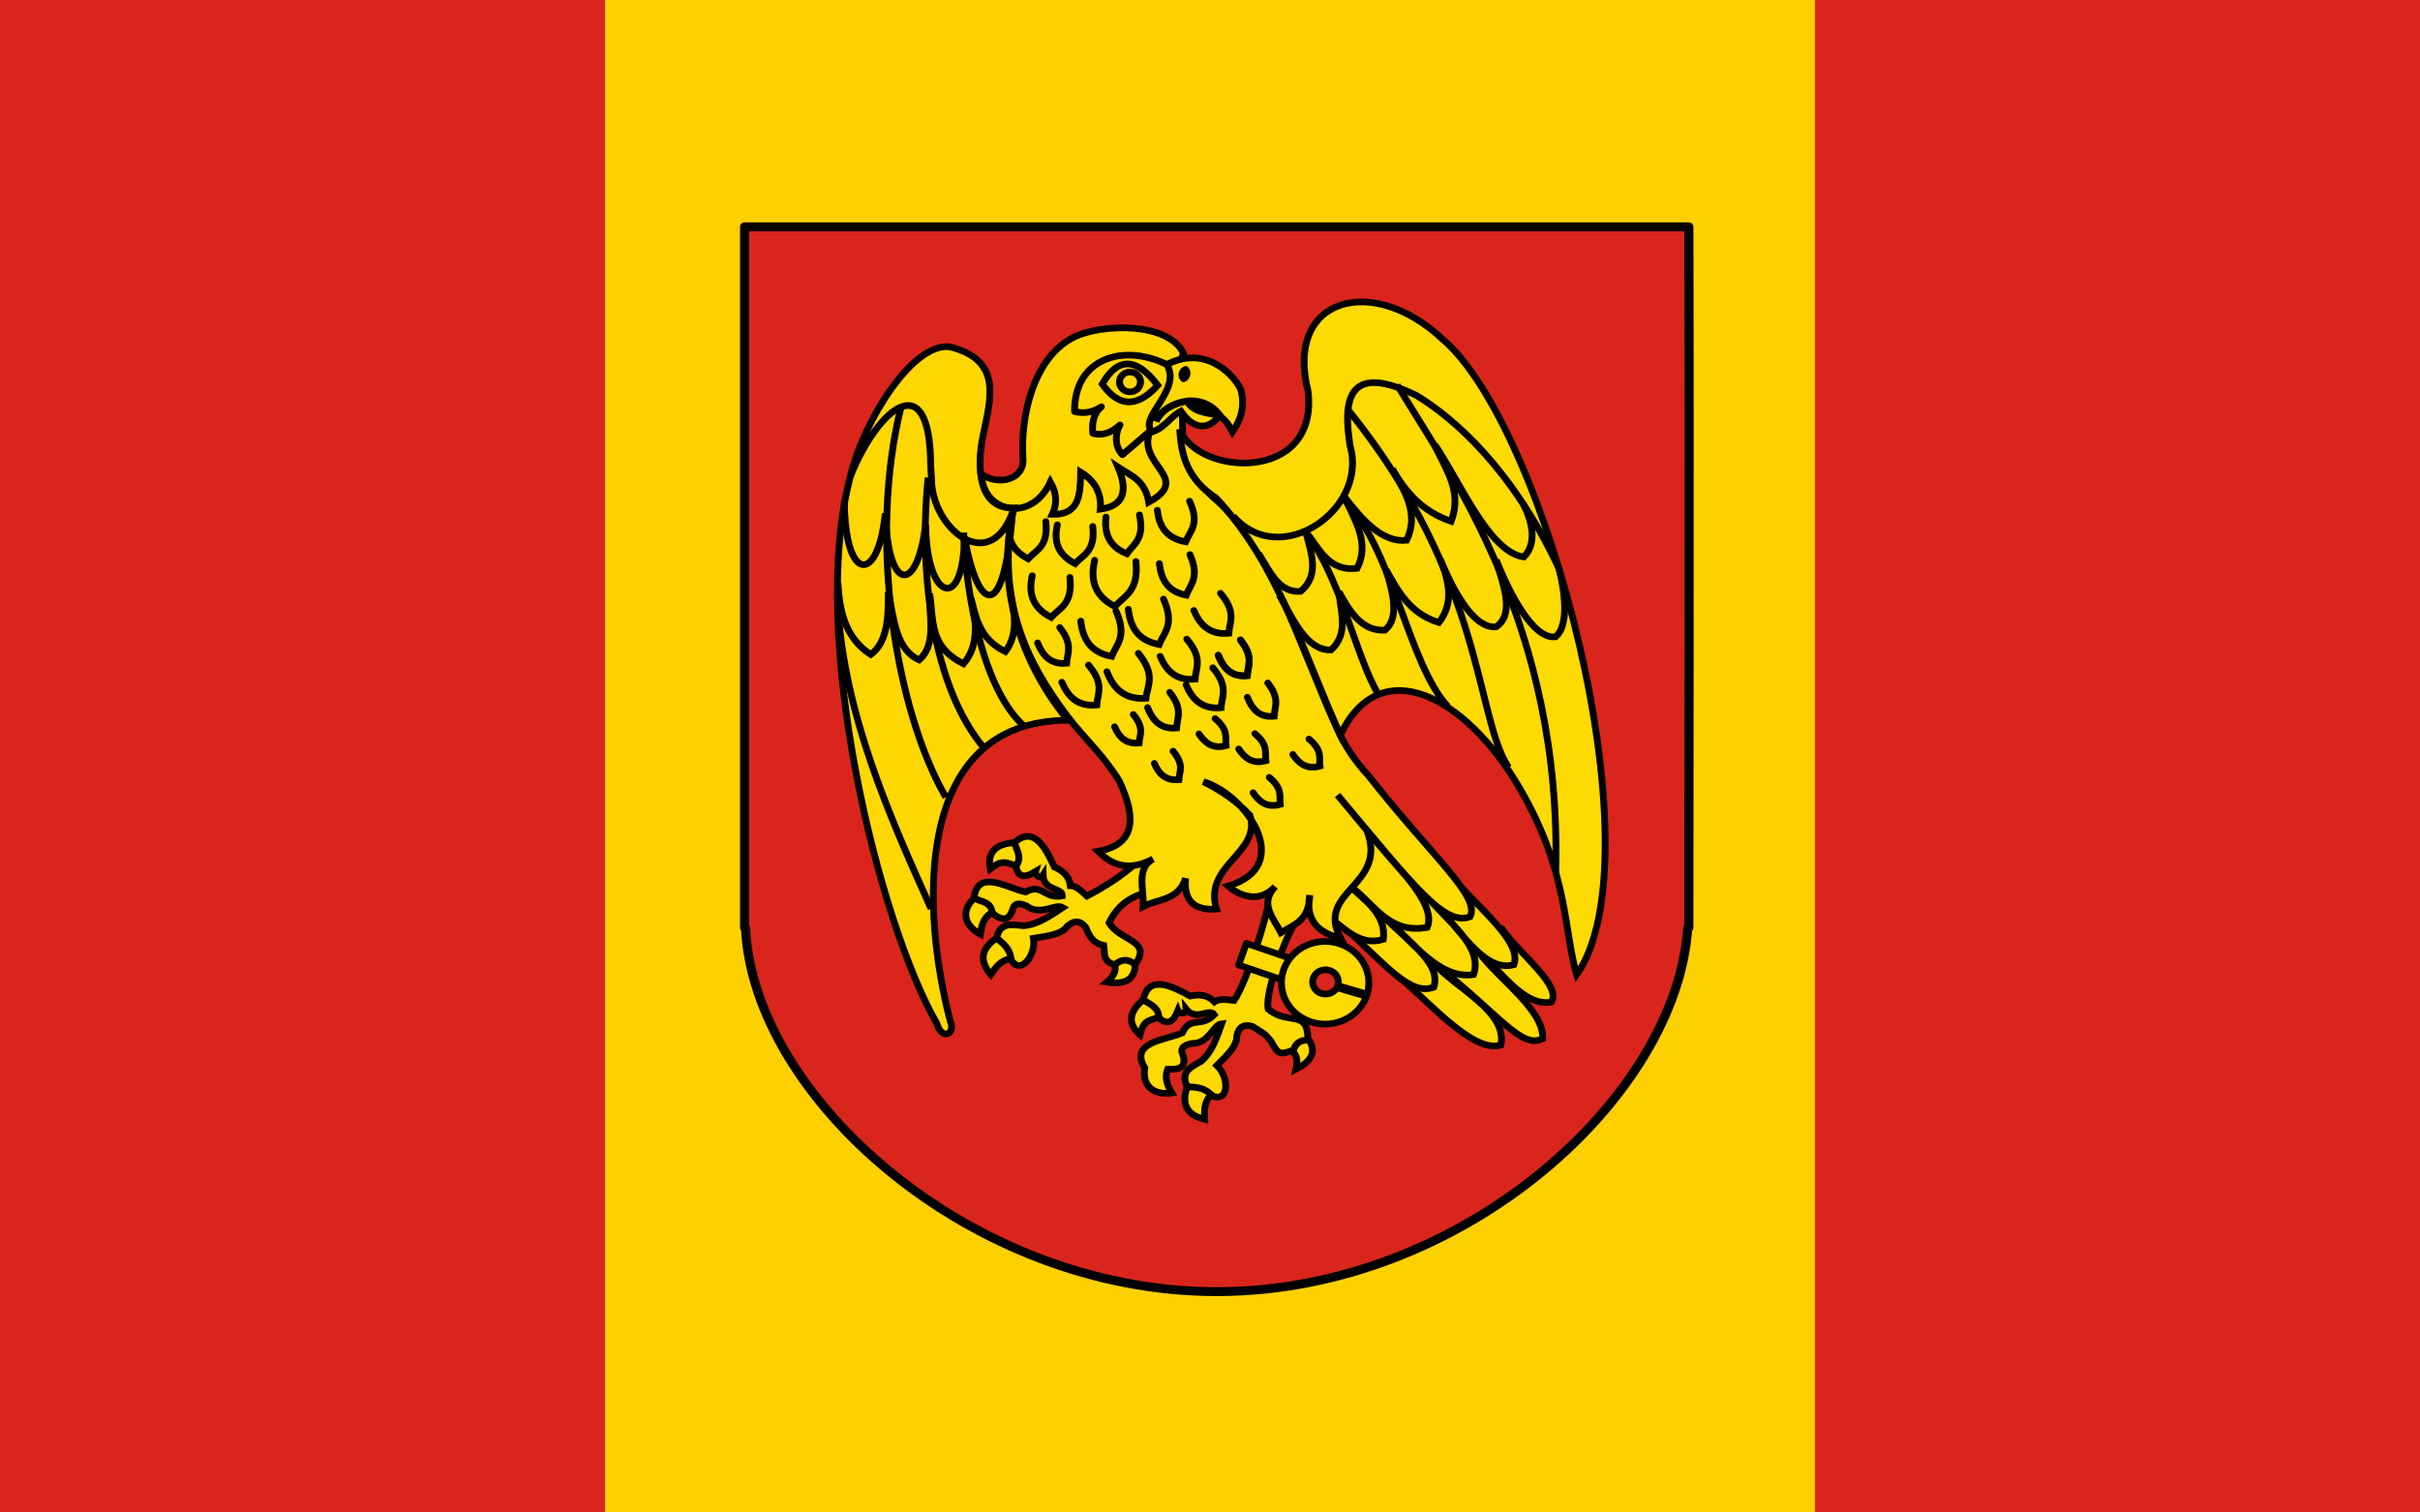
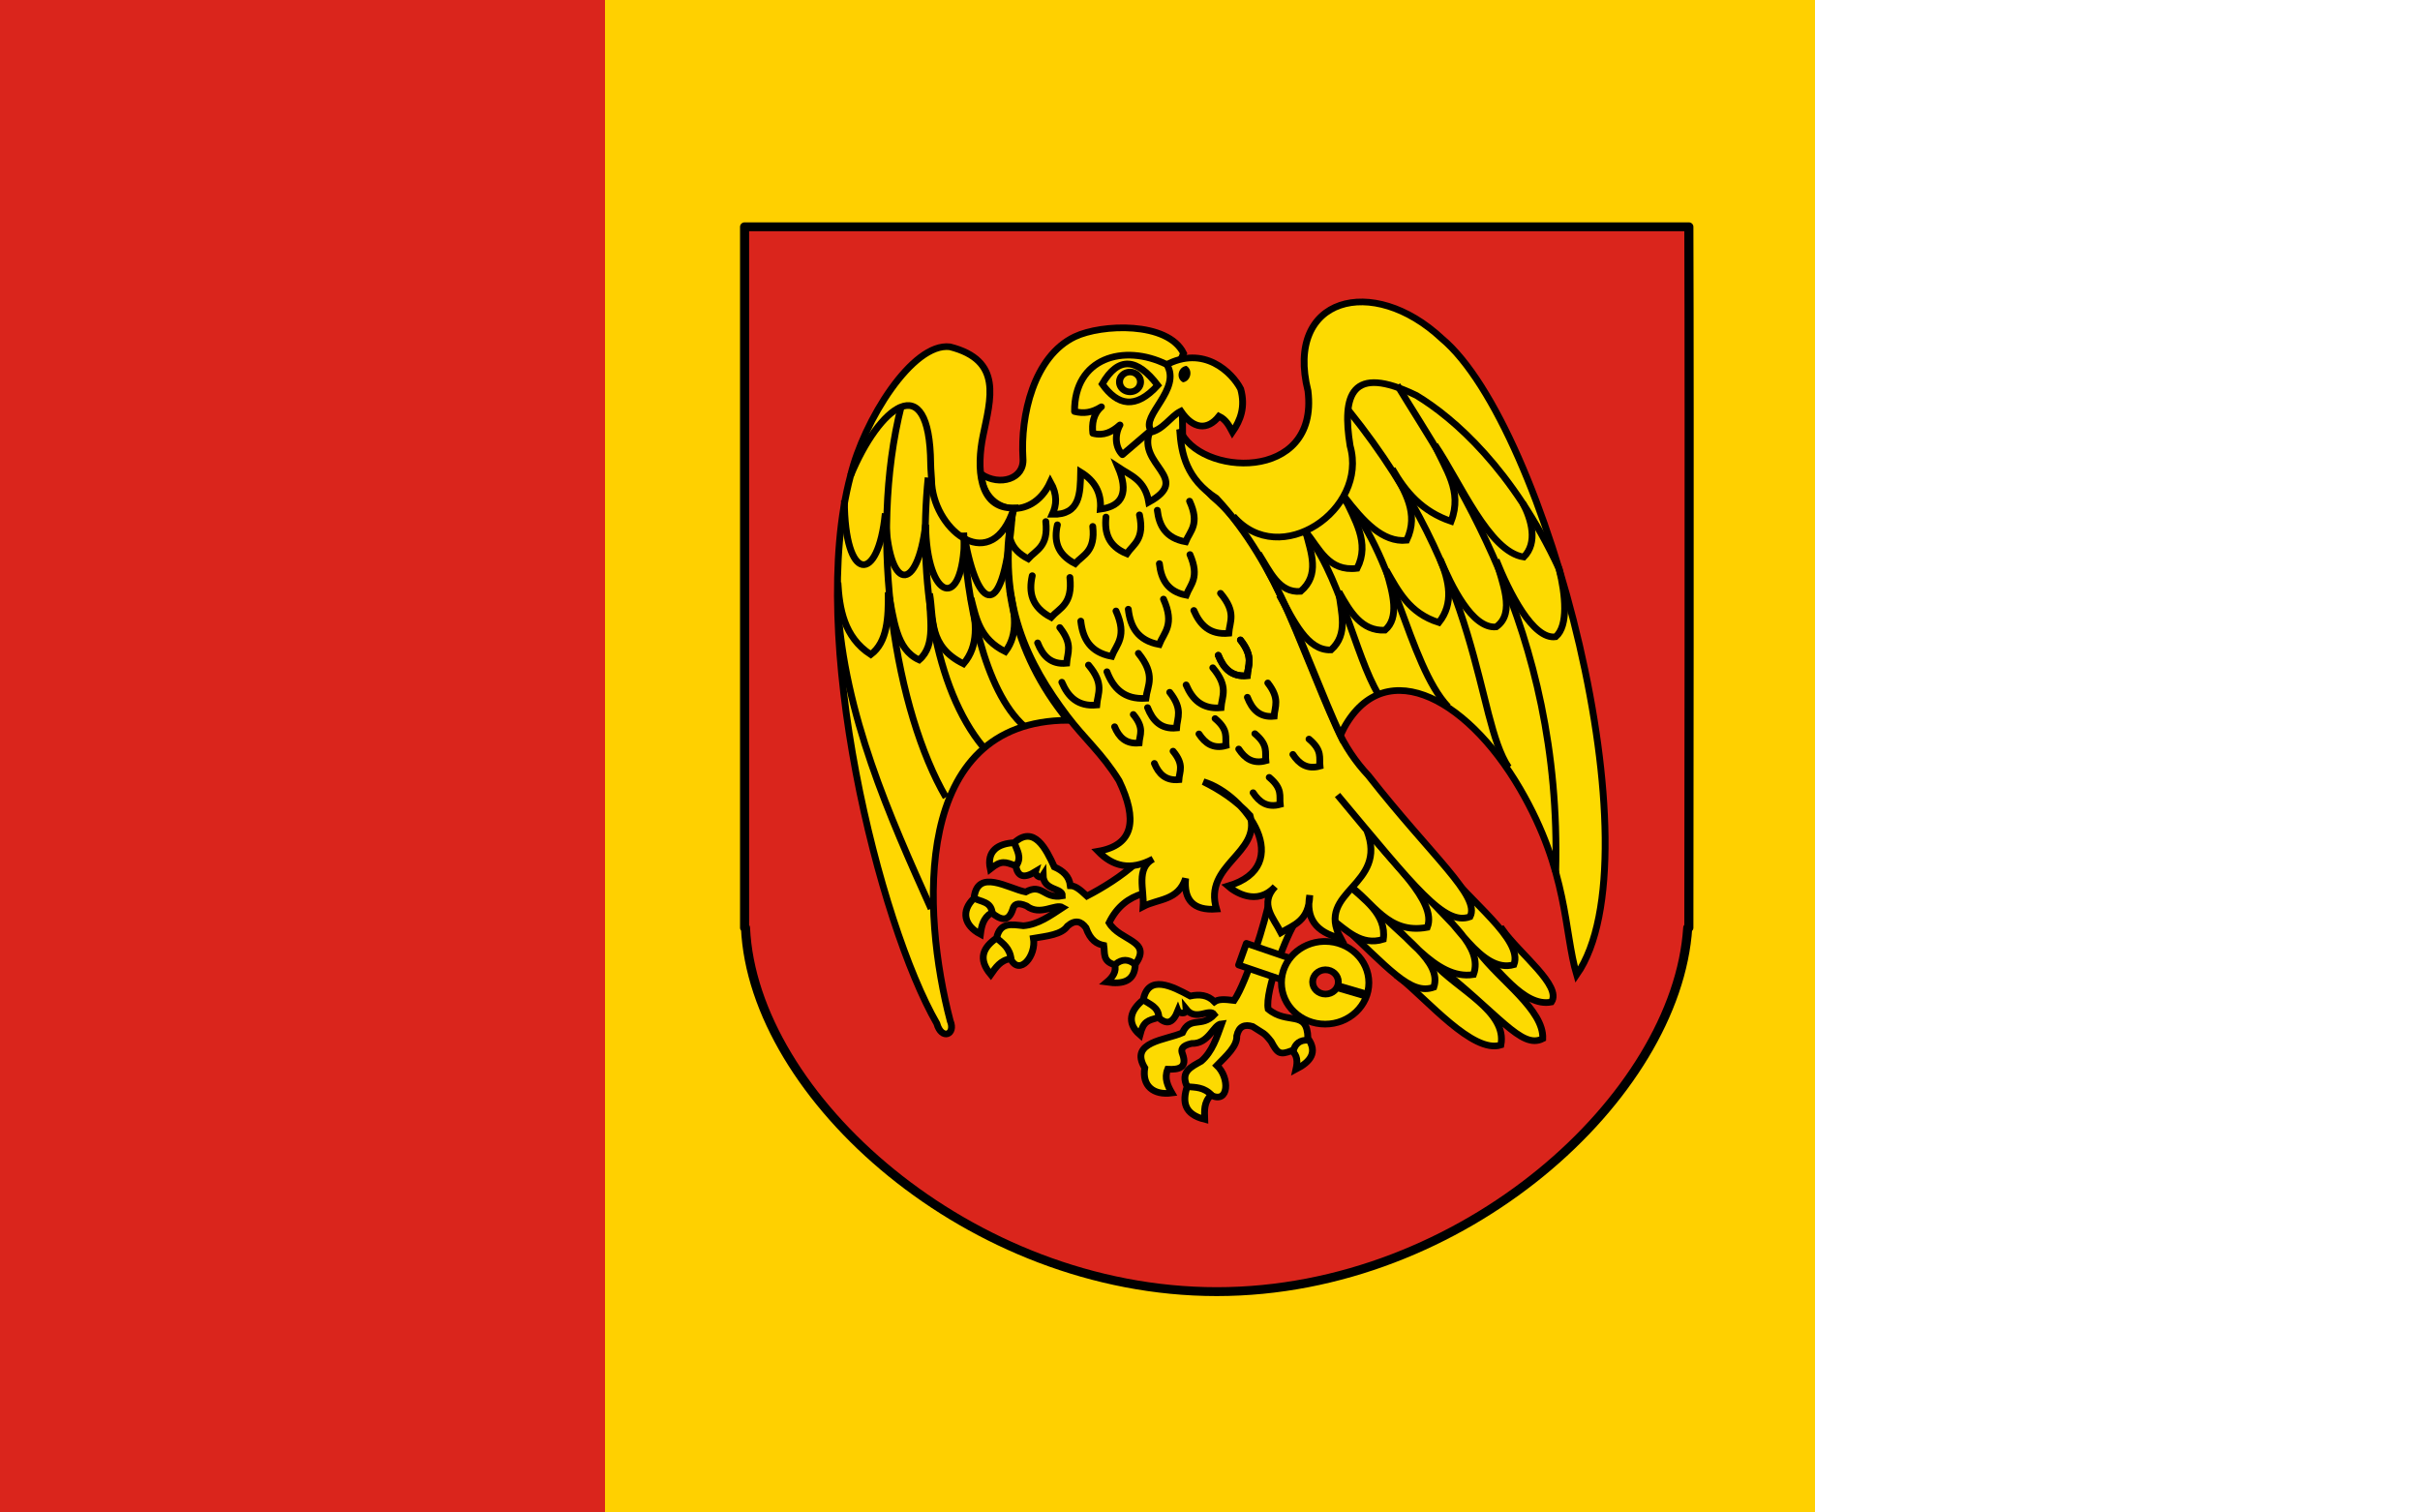
<svg xmlns="http://www.w3.org/2000/svg" xmlns:ns1="http://sodipodi.sourceforge.net/DTD/sodipodi-0.dtd" xmlns:ns2="http://www.inkscape.org/namespaces/inkscape" id="svg1385" ns1:version="0.32" ns2:version="0.45.1" width="800" height="500" ns1:docbase="C:\Users\Mistrz\Desktop" ns1:docname="POL powiat sokólski flag.svg" version="1.0" ns2:output_extension="org.inkscape.output.svg.inkscape">
  <defs id="defs1388" />
  <ns1:namedview ns2:window-height="974" ns2:window-width="1280" ns2:pageshadow="2" ns2:pageopacity="0.0" borderopacity="1.0" bordercolor="#666666" pagecolor="#ffffff" id="base" ns2:zoom="0.41106717" ns2:cx="353.68208" ns2:cy="281.4902" ns2:window-x="-8" ns2:window-y="-8" ns2:current-layer="svg1385" showguides="true" ns2:guide-bbox="true" />
  <g id="g2250" transform="translate(0,-365)">
    <rect y="365" x="0" height="500" width="200" id="rect2244" style="opacity:1;fill:#da251c;fill-opacity:1;stroke:none;stroke-width:0.5;stroke-miterlimit:4;stroke-dasharray:none;stroke-opacity:1" />
-     <rect y="365" x="600" height="500" width="200" id="rect2246" style="opacity:1;fill:#da251c;fill-opacity:1;stroke:none;stroke-width:0.5;stroke-miterlimit:4;stroke-dasharray:none;stroke-opacity:1" />
    <rect y="365" x="200" height="500" width="400" id="rect2248" style="opacity:1;fill:#ffd000;fill-opacity:1;stroke:none;stroke-width:0.5;stroke-miterlimit:4;stroke-dasharray:none;stroke-opacity:1" />
    <g transform="matrix(0.424,0,0,0.414,243.021,436.428)" id="g4268">
      <g id="layer1" ns2:label="Warstwa 1" transform="translate(0.32,1.287)" style="fill:#da251c;fill-opacity:1;stroke:#000000;stroke-width:7.087;stroke-miterlimit:4;stroke-dasharray:none;stroke-opacity:1">
        <path ns1:nodetypes="cccscccc" id="path2972" d="M 7.04,7.281 L 7.04,567 L 7.759,567 C 13.616,701.386 182.691,857.562 375.134,857.562 C 567.576,857.562 733.94,701.386 742.384,567 L 743.259,567 C 743.259,567 743.811,155.495 743.259,7.281 C 618.84,7.281 110.697,7.281 7.04,7.281 z " style="fill:#da251c;fill-opacity:1;fill-rule:nonzero;stroke:#000000;stroke-width:7.087;stroke-linecap:round;stroke-linejoin:round;stroke-miterlimit:4;stroke-dasharray:none;stroke-dashoffset:0;stroke-opacity:1" />
      </g>
      <g id="g4192" transform="translate(793.938,0)">
        <g transform="matrix(0.803,-0.595,0.595,0.803,-310.697,-118.847)" id="g4147">
-           <path ns1:nodetypes="cc" id="path4151" d="M -607.477,544.725 C -602.268,547.716 -594.573,547.289 -593.552,556.04" style="fill:none;fill-opacity:0.75;fill-rule:evenodd;stroke:#000000;stroke-width:5.315;stroke-linecap:butt;stroke-linejoin:miter;stroke-miterlimit:4;stroke-dasharray:none;stroke-opacity:1" />
          <path ns1:nodetypes="cccccccccccccccccccccccccccccccc" id="path4149" d="M -538.505,552.123 C -544.219,548.643 -555.983,559.397 -566.79,550.818 C -574.091,547.6 -576.487,549.734 -577.451,553.429 C -580.881,564.436 -587.109,561.92 -593.987,556.257 C -600.573,560.397 -601.888,566.993 -602.691,573.446 C -615.416,566.507 -618.091,554.927 -607.695,544.725 C -605.171,520.494 -581.026,536.944 -567.443,539.721 C -554.355,532.319 -553.272,545.601 -538.817,542.833 C -538.575,536.043 -553.54,539.049 -553.858,526.222 C -556.424,530.353 -560.268,525.391 -559.714,523.45 C -568.564,528.984 -573.507,527.914 -575.143,518.786 C -583.557,515.738 -586.159,514.113 -595.009,521.284 C -598.001,506.831 -588.834,501.011 -576.278,500.377 C -560.913,486.09 -551.608,505.098 -545.061,519.732 C -538.405,522.732 -533.451,527.094 -532.574,534.717 C -528.833,534.776 -525.479,537.347 -519.623,542.966 C -502.14,536.583 -461.169,505.624 -450.148,495.223 L -433.547,490.664 L -443.121,520.907 C -454.003,524.192 -496.139,551.177 -502.387,564.307 C -498.034,583.957 -477.875,582.468 -491.367,601.521 C -491.823,615.233 -500.974,617.766 -513.56,615.882 C -508.774,611.741 -505.896,607.253 -507.468,601.957 C -517.066,599.346 -517.659,597.334 -515.954,586.509 C -516.121,577.015 -516.853,578.529 -520.446,568.224 C -524.19,563.097 -528.746,561.624 -534.806,566.918 C -539.278,573.762 -550.744,574.884 -561.351,576.709 C -559,590.672 -572.259,607.253 -579.192,593.028 C -587.02,594.173 -590.763,599.987 -594.64,605.647 C -604.955,592.969 -600.56,583.969 -590.071,576.492 C -587.415,563.441 -578.007,565.735 -569.184,566.701 C -557.785,565.751 -548.221,558.682 -538.505,552.123 z " style="fill:#fdda01;fill-opacity:1;fill-rule:evenodd;stroke:#000000;stroke-width:5.315;stroke-linecap:butt;stroke-linejoin:miter;stroke-miterlimit:4;stroke-dasharray:none;stroke-opacity:1" />
          <path ns1:nodetypes="cc" id="path4153" d="M -576.146,500.557 C -574.438,506.437 -570.097,511.878 -574.841,518.834" style="fill:none;fill-opacity:0.75;fill-rule:evenodd;stroke:#000000;stroke-width:5.315;stroke-linecap:butt;stroke-linejoin:miter;stroke-miterlimit:4;stroke-dasharray:none;stroke-opacity:1" />
          <path ns1:nodetypes="cc" id="path4155" d="M -590.071,576.492 C -585.245,580.866 -579.701,584.316 -578.757,593.68" style="fill:none;fill-opacity:0.75;fill-rule:evenodd;stroke:#000000;stroke-width:5.315;stroke-linecap:butt;stroke-linejoin:miter;stroke-miterlimit:4;stroke-dasharray:none;stroke-opacity:1" />
          <path ns1:nodetypes="cc" id="path4157" d="M -506.755,602.976 C -501.831,598.873 -496.908,598.873 -491.985,602.976" style="fill:none;fill-opacity:0.75;fill-rule:evenodd;stroke:#000000;stroke-width:5.315;stroke-linecap:butt;stroke-linejoin:miter;stroke-miterlimit:4;stroke-dasharray:none;stroke-opacity:1" />
        </g>
        <g id="g4140">
          <path style="fill:#fdda01;fill-opacity:1;fill-rule:evenodd;stroke:#000000;stroke-width:5.315;stroke-linecap:butt;stroke-linejoin:miter;stroke-miterlimit:4;stroke-dasharray:none;stroke-opacity:1" d="M -538.505,552.123 C -544.219,548.643 -555.983,559.397 -566.79,550.818 C -574.091,547.6 -576.487,549.734 -577.451,553.429 C -580.881,564.436 -587.109,561.92 -593.987,556.257 C -600.573,560.397 -601.888,566.993 -602.691,573.446 C -615.416,566.507 -618.091,554.927 -607.695,544.725 C -605.171,520.494 -581.026,536.944 -567.443,539.721 C -554.355,532.319 -553.272,545.601 -538.817,542.833 C -538.575,536.043 -553.54,539.049 -553.858,526.222 C -556.424,530.353 -560.268,525.391 -559.714,523.45 C -568.564,528.984 -573.507,527.914 -575.143,518.786 C -583.557,515.738 -586.159,514.113 -595.009,521.284 C -598.001,506.831 -588.834,501.011 -576.278,500.377 C -560.913,486.09 -551.608,505.098 -545.061,519.732 C -538.405,522.732 -533.451,527.094 -532.574,534.717 C -528.833,534.776 -525.479,537.347 -519.623,542.966 C -507.337,536.441 -492.398,527.011 -481.377,516.611 L -466.487,510.783 L -476.06,541.027 C -486.942,544.311 -496.139,551.177 -502.387,564.307 C -493.888,579.078 -468.442,578.325 -481.935,597.379 C -482.391,611.091 -491.542,613.624 -504.128,611.739 C -499.342,607.599 -496.463,603.111 -498.036,597.814 C -507.634,595.204 -505.613,588.236 -506.521,582.366 C -511.837,581.25 -516.853,578.529 -520.446,568.224 C -524.19,563.097 -528.746,561.624 -534.806,566.918 C -539.278,573.762 -550.744,574.884 -561.351,576.709 C -559,590.672 -572.259,607.253 -579.192,593.028 C -587.02,594.173 -590.763,599.987 -594.64,605.647 C -604.955,592.969 -600.56,583.969 -590.071,576.492 C -587.415,563.441 -578.007,565.735 -569.184,566.701 C -557.785,565.751 -548.221,558.682 -538.505,552.123 z " id="path4130" ns1:nodetypes="cccccccccccccccccccccccccccccccc" />
          <path style="fill:none;fill-opacity:0.75;fill-rule:evenodd;stroke:#000000;stroke-width:5.315;stroke-linecap:butt;stroke-linejoin:miter;stroke-miterlimit:4;stroke-dasharray:none;stroke-opacity:1" d="M -607.477,544.725 C -602.268,547.716 -594.573,547.289 -593.552,556.04" id="path4132" ns1:nodetypes="cc" />
          <path style="fill:none;fill-opacity:0.75;fill-rule:evenodd;stroke:#000000;stroke-width:5.315;stroke-linecap:butt;stroke-linejoin:miter;stroke-miterlimit:4;stroke-dasharray:none;stroke-opacity:1" d="M -576.146,500.557 C -574.438,506.437 -570.097,511.878 -574.841,518.834" id="path4134" ns1:nodetypes="cc" />
          <path style="fill:none;fill-opacity:0.75;fill-rule:evenodd;stroke:#000000;stroke-width:5.315;stroke-linecap:butt;stroke-linejoin:miter;stroke-miterlimit:4;stroke-dasharray:none;stroke-opacity:1" d="M -590.071,576.492 C -585.245,580.866 -579.701,584.316 -578.757,593.68" id="path4136" ns1:nodetypes="cc" />
          <path style="fill:none;fill-opacity:0.75;fill-rule:evenodd;stroke:#000000;stroke-width:5.315;stroke-linecap:butt;stroke-linejoin:miter;stroke-miterlimit:4;stroke-dasharray:none;stroke-opacity:1" d="M -497.246,597.3 C -492.322,593.197 -487.399,593.197 -482.476,597.3" id="path4138" ns1:nodetypes="cc" />
        </g>
        <g id="g4072">
          <path style="fill:#fdda01;fill-opacity:1;fill-rule:evenodd;stroke:#000000;stroke-width:5.315;stroke-linecap:butt;stroke-linejoin:miter;stroke-miterlimit:4;stroke-dasharray:none;stroke-opacity:1" d="M -195.774,569.651 C -182.39,589.115 -149.121,614.647 -157.519,627.596 C -179.726,632.114 -199.482,599.095 -214.339,587.654 C -197.379,610.719 -163.384,633.784 -164.27,656.85 C -181.152,665.741 -198.212,637.16 -249.78,596.092 C -230.902,617.754 -191.82,634.927 -196.899,661.913 C -218.791,669.14 -254.559,625.363 -275.596,608.469 L -195.774,569.651 z " id="path4066" ns1:nodetypes="cccccccc" />
          <path style="fill:#fdda01;fill-opacity:1;fill-rule:evenodd;stroke:#000000;stroke-width:5.315;stroke-linecap:butt;stroke-linejoin:miter;stroke-miterlimit:4;stroke-dasharray:none;stroke-opacity:1" d="M -240.217,520.708 C -222.715,546.454 -179.208,577.604 -186.773,597.78 C -212.455,605.198 -232.98,561.036 -255.969,541.523 C -239.344,562.675 -210.237,583.134 -218.277,605.656 C -248.31,610.53 -271.972,570.658 -299.287,548.274 C -273.216,577.085 -242.557,594.949 -249.218,615.782 C -267.549,622.479 -284.079,600.948 -325.165,561.775 L -240.217,520.708 z " id="path4064" ns1:nodetypes="cccccccc" />
          <path style="fill:#fdda01;fill-opacity:1;fill-rule:evenodd;stroke:#000000;stroke-width:5.315;stroke-linecap:butt;stroke-linejoin:miter;stroke-miterlimit:4;stroke-dasharray:none;stroke-opacity:1" d="M -303.225,488.079 C -283.043,515.38 -246.265,547.181 -254.281,567.964 C -285.371,573.913 -296.576,547.348 -315.601,534.21 C -304.209,545.461 -285.855,557.275 -288.598,577.527 C -305.696,583.051 -317.469,570.195 -329.665,560.65 L -303.225,488.079 z " id="path4068" ns1:nodetypes="cccccc" />
          <g id="g4010">
            <g id="g3950">
              <path style="fill:#fdda01;fill-opacity:1;fill-rule:evenodd;stroke:#000000;stroke-width:5.315;stroke-linecap:butt;stroke-linejoin:miter;stroke-miterlimit:4;stroke-dasharray:none;stroke-opacity:1" d="M -445.338,154.579 C -444.135,185.614 -449.555,195.593 -421.775,224.09 C -376.553,262.648 -354.763,341.042 -324.948,408.509 C -318.435,423.585 -309.966,436.053 -300.189,446.777 C -250.498,511.716 -212.672,543.067 -220.956,559.501 C -241.067,567.019 -263.704,536.357 -324.286,462.297 L -301.462,490.453 C -284.333,535.018 -342.057,538.586 -321.836,576.655 C -341.525,571.88 -349.114,560.191 -345.933,542.347 C -346.495,563.058 -358.521,565.937 -368.396,572.162 C -374.249,560.393 -385.504,549.225 -372.888,535.404 C -387.321,551.473 -404.675,539.484 -409.646,534.996 C -356.638,518.903 -395.543,461.842 -428.842,451.678 C -415.793,458.332 -403.373,466.557 -392.493,478.634 C -383.649,508.925 -429.12,517.783 -418.632,553.375 C -436.736,554.719 -444.225,546.037 -442.728,528.869 C -448.537,546.794 -464.166,545.079 -475.811,551.333 C -474.918,537.89 -481.707,520.901 -468.051,513.349 C -485.897,523.147 -499.612,519.172 -510.935,507.223 C -483.026,502.259 -480.061,481.945 -494.598,450.861 C -507.73,429.125 -521.757,417.269 -535.133,399.066 C -565.458,357.8 -590.34,309.102 -577.507,235.215 L -550.823,203.173 L -472.488,165.086 L -445.338,154.579 z " id="path3876" ns1:nodetypes="ccccccccccccccccccccscccc" />
              <path style="fill:none;fill-opacity:0.75;fill-rule:evenodd;stroke:#000000;stroke-width:5.315;stroke-linecap:butt;stroke-linejoin:miter;stroke-miterlimit:4;stroke-dasharray:none;stroke-opacity:1" d="M -466.012,163.568 C -465.923,163.568 -465.834,163.568 -466.012,163.568 z " id="path3850" />
              <path style="fill:#ffd702;fill-opacity:1;fill-rule:evenodd;stroke:#000000;stroke-width:5.315;stroke-linecap:butt;stroke-linejoin:miter;stroke-miterlimit:4;stroke-dasharray:none;stroke-opacity:1" d="M -602.017,206.118 C -587.691,215.871 -568.173,210.045 -569.542,193.355 C -571.625,159.489 -561.159,112.007 -529.128,96.355 C -508.332,86.193 -456.598,83.997 -444.307,109.599 L -470.582,171.963 C -480.882,199.067 -437.155,209.12 -471.428,228.453 C -474.403,210.572 -485.774,207.085 -495.358,200.534 C -487.262,220.014 -491.295,231.564 -509.173,234.061 C -508.199,221.147 -513.519,211.381 -524.534,204.462 C -524.864,221.46 -524.885,238.712 -546.639,238.182 C -543.337,230.832 -542.491,222.663 -548.138,212.33 C -562.879,245.232 -600.649,237.239 -602.017,206.118 z " id="path3872" ns1:nodetypes="ccsccccccccc" />
              <g id="g3862" style="stroke-width:5.315;stroke-miterlimit:4;stroke-dasharray:none">
                <path ns1:nodetypes="ccccccc" id="path3848" d="M -406.219,172.416 C -399.856,162.932 -395.942,152.292 -399.784,138.096 C -406.202,125.243 -428.464,102.224 -458.773,119.326 C -451.476,145.968 -474.496,152.487 -471.375,172.953 C -460.016,170.99 -454.804,160.056 -446.439,155.792 C -436.978,170.043 -425.779,171.564 -416.676,159.814 C -411.029,162.687 -408.788,167.54 -406.219,172.416 z " style="fill:#ffd702;fill-opacity:1;fill-rule:evenodd;stroke:#000000;stroke-width:5.315;stroke-linecap:butt;stroke-linejoin:miter;stroke-miterlimit:4;stroke-dasharray:none;stroke-opacity:1" />
-                 <path ns1:nodetypes="cccc" id="path3852" d="M -465.744,163.836 C -462.594,151.814 -433.148,136.78 -416.14,158.742 C -428.329,157.65 -437.98,155.258 -441.613,147.748 C -451.307,149.81 -460.295,153.285 -465.744,163.836 z " style="fill:#000000;fill-opacity:1;fill-rule:evenodd;stroke:#000000;stroke-width:5.315;stroke-linecap:butt;stroke-linejoin:miter;stroke-miterlimit:4;stroke-dasharray:none;stroke-opacity:1" />
                <path ns1:nodetypes="ccc" id="path3854" d="M -442.099,119.606 C -448.566,120.439 -450.603,129.575 -444.78,132.744 C -438.839,131.963 -436.639,123.059 -442.099,119.606 z " style="fill:#000000;fill-opacity:1;fill-rule:evenodd;stroke:none;stroke-width:5.315;stroke-linecap:butt;stroke-linejoin:miter;stroke-miterlimit:4;stroke-dasharray:none;stroke-opacity:1" />
              </g>
              <g id="g3867" style="stroke-width:5.315;stroke-miterlimit:4;stroke-dasharray:none">
                <path ns1:nodetypes="cccccccc" id="path3856" d="M -469.766,171.076 L -491.966,190.532 C -497.269,185.143 -498.492,175.366 -493.898,166.786 C -500.027,172.447 -506.777,175.779 -515.025,173.496 C -515.883,166.081 -514.835,157.919 -508.377,152.307 C -516.151,157.239 -522.329,157.833 -529.305,156.074 C -529.669,113.36 -491.064,101.527 -457.432,118.522 C -445.529,138.325 -477.882,159.515 -469.766,171.076 z " style="fill:#ffd702;fill-opacity:1;fill-rule:evenodd;stroke:#000000;stroke-width:5.315;stroke-linecap:butt;stroke-linejoin:round;stroke-miterlimit:4;stroke-dasharray:none;stroke-opacity:1" />
                <path ns1:nodetypes="ccc" id="path3858" d="M -507.722,134.127 C -495.073,111.614 -480.486,113.574 -464.448,135.124 C -481.734,154.537 -495.747,151.362 -507.722,134.127 z " style="fill:#ffd702;fill-opacity:1;fill-rule:evenodd;stroke:#000000;stroke-width:5.315;stroke-linecap:butt;stroke-linejoin:miter;stroke-miterlimit:4;stroke-dasharray:none;stroke-opacity:1" />
                <path transform="matrix(0.882,0,0,0.845,-57.864,20.298)" d="M -476.214 132.731 A 9.273 9.373 0 1 1  -494.76,132.731 A 9.273 9.373 0 1 1  -476.214 132.731 z" ns1:ry="9.3727188" ns1:rx="9.2730093" ns1:cy="132.7314" ns1:cx="-485.48691" id="path3860" style="fill:#ffd702;fill-opacity:1;stroke:#000000;stroke-width:6.157;stroke-linecap:round;stroke-linejoin:round;stroke-miterlimit:4;stroke-dasharray:none;stroke-opacity:1" ns1:type="arc" />
              </g>
              <path style="fill:#ffd702;fill-opacity:1;fill-rule:evenodd;stroke:#000000;stroke-width:5.315;stroke-linecap:butt;stroke-linejoin:miter;stroke-miterlimit:4;stroke-dasharray:none;stroke-opacity:1" d="M -636.697,644.732 C -681.488,565.038 -737.575,335.948 -703.947,207.289 C -693.752,163.612 -655.676,100.746 -626.471,104.404 C -585.072,115.167 -594.745,145.822 -600.702,175.621 C -605.578,200.019 -604.768,234.115 -576.487,233.114 C -589.287,283.984 -578.378,347.866 -534.431,402.601 C -656.818,403.022 -648.278,556.752 -626.241,642.672 C -621.772,653.509 -632.898,658.488 -636.697,644.732 z " id="path3928" ns1:nodetypes="cccscccc" />
              <path style="fill:none;fill-opacity:1;fill-rule:evenodd;stroke:#000000;stroke-width:5.315;stroke-linecap:butt;stroke-linejoin:miter;stroke-miterlimit:4;stroke-dasharray:none;stroke-opacity:1" d="M -576.487,233.114 C -593.558,287.332 -637.473,252.25 -640.633,214.37 C -640.785,208.338 -641.431,202.819 -641.481,197.74 C -642.27,119.008 -682.124,152.739 -703.947,207.289" id="path3934" />
              <path style="fill:none;fill-opacity:0.75;fill-rule:evenodd;stroke:#000000;stroke-width:5.315;stroke-linecap:round;stroke-linejoin:miter;stroke-miterlimit:4;stroke-dasharray:none;stroke-opacity:1" d="M -579.29,242.641 C -581.987,254.922 -579.956,265.942 -565.507,273.651 C -559.097,266.47 -549.568,263.966 -551.725,243.933" id="path3878" ns1:nodetypes="ccc" />
              <path ns1:nodetypes="ccc" id="path3880" d="M -542.68,246.517 C -545.377,258.798 -543.347,269.818 -528.898,277.527 C -522.487,270.346 -512.958,267.842 -515.115,247.809" style="fill:none;fill-opacity:0.75;fill-rule:evenodd;stroke:#000000;stroke-width:5.315;stroke-linecap:round;stroke-linejoin:miter;stroke-miterlimit:4;stroke-dasharray:none;stroke-opacity:1" />
              <path style="fill:none;fill-opacity:0.75;fill-rule:evenodd;stroke:#000000;stroke-width:5.315;stroke-linecap:round;stroke-linejoin:miter;stroke-miterlimit:4;stroke-dasharray:none;stroke-opacity:1" d="M -504.803,240.334 C -506.065,252.838 -503.003,263.568 -488.584,269.642 C -483.291,261.799 -474.572,258.263 -478.693,238.589" id="path3882" ns1:nodetypes="ccc" />
              <path ns1:nodetypes="ccc" id="path3884" d="M -464.776,234.882 C -463.363,247.369 -458.099,257.208 -442.72,260.092 C -439.208,251.307 -431.435,246.006 -439.627,227.649" style="fill:none;fill-opacity:0.75;fill-rule:evenodd;stroke:#000000;stroke-width:5.315;stroke-linecap:round;stroke-linejoin:miter;stroke-miterlimit:4;stroke-dasharray:none;stroke-opacity:1" />
              <path style="fill:none;fill-opacity:0.75;fill-rule:evenodd;stroke:#000000;stroke-width:5.315;stroke-linecap:round;stroke-linejoin:miter;stroke-miterlimit:4;stroke-dasharray:none;stroke-opacity:1" d="M -562.284,287.158 C -565.155,300.339 -562.994,312.168 -547.61,320.441 C -540.785,312.734 -530.64,310.046 -532.937,288.545" id="path3886" ns1:nodetypes="ccc" />
              <path style="fill:none;fill-opacity:0.75;fill-rule:evenodd;stroke:#000000;stroke-width:5.315;stroke-linecap:round;stroke-linejoin:miter;stroke-miterlimit:4;stroke-dasharray:none;stroke-opacity:1" d="M -463.162,277.521 C -461.822,290.008 -456.834,299.848 -442.261,302.731 C -438.932,293.947 -431.566,288.645 -439.329,270.288" id="path3888" ns1:nodetypes="ccc" />
              <path ns1:nodetypes="ccc" id="path3890" d="M -436.297,314.93 C -431.464,326.522 -423.886,334.538 -409.093,333.161 C -408.398,323.792 -402.843,316.616 -415.503,301.222" style="fill:none;fill-opacity:0.75;fill-rule:evenodd;stroke:#000000;stroke-width:5.315;stroke-linecap:round;stroke-linejoin:miter;stroke-miterlimit:4;stroke-dasharray:none;stroke-opacity:1" />
              <path ns1:nodetypes="ccc" id="path3892" d="M -487.406,313.931 C -485.864,327.892 -480.121,338.893 -463.341,342.118 C -459.508,332.295 -451.028,326.368 -459.966,305.844" style="fill:none;fill-opacity:0.75;fill-rule:evenodd;stroke:#000000;stroke-width:5.315;stroke-linecap:round;stroke-linejoin:miter;stroke-miterlimit:4;stroke-dasharray:none;stroke-opacity:1" />
-               <path style="fill:none;fill-opacity:0.75;fill-rule:evenodd;stroke:#000000;stroke-width:5.315;stroke-linecap:round;stroke-linejoin:miter;stroke-miterlimit:4;stroke-dasharray:none;stroke-opacity:1" d="M -513.601,274.795 C -516.892,289.597 -514.653,302.796 -497.881,311.781 C -490.316,303.033 -479.166,299.844 -481.448,275.822" id="path3894" ns1:nodetypes="ccc" />
              <path style="fill:none;fill-opacity:0.75;fill-rule:evenodd;stroke:#000000;stroke-width:5.315;stroke-linecap:round;stroke-linejoin:miter;stroke-miterlimit:4;stroke-dasharray:none;stroke-opacity:1" d="M -524.447,323.406 C -522.904,337.368 -517.161,348.369 -500.381,351.593 C -496.548,341.771 -488.068,335.843 -497.006,315.319" id="path3896" ns1:nodetypes="ccc" />
              <path style="fill:none;fill-opacity:0.75;fill-rule:evenodd;stroke:#000000;stroke-width:5.315;stroke-linecap:round;stroke-linejoin:miter;stroke-miterlimit:4;stroke-dasharray:none;stroke-opacity:1" d="M -558.096,340.808 C -554.082,351.155 -547.787,358.311 -535.502,357.082 C -534.924,348.719 -530.31,342.312 -540.825,328.571" id="path3898" ns1:nodetypes="ccc" />
              <path style="fill:none;fill-opacity:0.75;fill-rule:evenodd;stroke:#000000;stroke-width:5.315;stroke-linecap:round;stroke-linejoin:miter;stroke-miterlimit:4;stroke-dasharray:none;stroke-opacity:1" d="M -539.234,372.213 C -534.401,383.804 -526.822,391.82 -512.03,390.444 C -511.335,381.075 -505.78,373.899 -518.44,358.505" id="path3900" ns1:nodetypes="ccc" />
              <path ns1:nodetypes="ccc" id="path3902" d="M -504.071,363.847 C -499.073,376.974 -490.752,386.181 -473.7,385.09 C -472.455,374.62 -465.735,366.753 -479.539,349.13" style="fill:none;fill-opacity:0.75;fill-rule:evenodd;stroke:#000000;stroke-width:5.315;stroke-linecap:round;stroke-linejoin:miter;stroke-miterlimit:4;stroke-dasharray:none;stroke-opacity:1" />
-               <path ns1:nodetypes="ccc" id="path3904" d="M -462.57,351.54 C -457.737,363.131 -450.158,371.147 -435.366,369.77 C -434.671,360.401 -429.116,353.225 -441.775,337.832" style="fill:none;fill-opacity:0.75;fill-rule:evenodd;stroke:#000000;stroke-width:5.315;stroke-linecap:round;stroke-linejoin:miter;stroke-miterlimit:4;stroke-dasharray:none;stroke-opacity:1" />
              <path ns1:nodetypes="ccc" id="path3906" d="M -417.257,350.714 C -413.243,361.061 -406.949,368.217 -394.663,366.988 C -394.086,358.625 -389.472,352.218 -399.986,338.477" style="fill:none;fill-opacity:0.75;fill-rule:evenodd;stroke:#000000;stroke-width:5.315;stroke-linecap:round;stroke-linejoin:miter;stroke-miterlimit:4;stroke-dasharray:none;stroke-opacity:1" />
              <path style="fill:none;fill-opacity:0.75;fill-rule:evenodd;stroke:#000000;stroke-width:5.315;stroke-linecap:round;stroke-linejoin:miter;stroke-miterlimit:4;stroke-dasharray:none;stroke-opacity:1" d="M -394.566,384.233 C -390.865,393.887 -385.063,400.563 -373.737,399.416 C -373.204,391.613 -368.951,385.637 -378.644,372.816" id="path3908" ns1:nodetypes="ccc" />
              <path style="fill:none;fill-opacity:0.75;fill-rule:evenodd;stroke:#000000;stroke-width:5.315;stroke-linecap:round;stroke-linejoin:miter;stroke-miterlimit:4;stroke-dasharray:none;stroke-opacity:1" d="M -442.327,374.367 C -437.494,385.958 -429.915,393.974 -415.123,392.597 C -414.428,383.228 -408.873,376.052 -421.533,360.659" id="path3910" ns1:nodetypes="ccc" />
              <path style="fill:none;fill-opacity:0.75;fill-rule:evenodd;stroke:#000000;stroke-width:5.315;stroke-linecap:round;stroke-linejoin:miter;stroke-miterlimit:4;stroke-dasharray:none;stroke-opacity:1" d="M -472.387,392.492 C -468.373,402.839 -462.078,409.995 -449.792,408.766 C -449.215,400.402 -444.601,393.996 -455.116,380.255" id="path3912" ns1:nodetypes="ccc" />
              <path ns1:nodetypes="ccc" id="path3914" d="M -498.069,407.771 C -494.682,416.037 -489.371,421.753 -479.005,420.771 C -478.518,414.09 -474.625,408.972 -483.497,397.995" style="fill:none;fill-opacity:0.75;fill-rule:evenodd;stroke:#000000;stroke-width:5.315;stroke-linecap:round;stroke-linejoin:miter;stroke-miterlimit:4;stroke-dasharray:none;stroke-opacity:1" />
              <path style="fill:none;fill-opacity:0.75;fill-rule:evenodd;stroke:#000000;stroke-width:5.315;stroke-linecap:round;stroke-linejoin:miter;stroke-miterlimit:4;stroke-dasharray:none;stroke-opacity:1" d="M -467.059,437.058 C -463.672,445.324 -458.361,451.041 -447.995,450.059 C -447.508,443.378 -443.614,438.26 -452.486,427.282" id="path3916" ns1:nodetypes="ccc" />
              <path ns1:nodetypes="ccc" id="path3918" d="M -432.306,413.509 C -427.483,421.028 -421.227,425.692 -411.209,422.855 C -411.935,416.196 -409.03,410.46 -419.737,401.264" style="fill:none;fill-opacity:0.75;fill-rule:evenodd;stroke:#000000;stroke-width:5.315;stroke-linecap:round;stroke-linejoin:miter;stroke-miterlimit:4;stroke-dasharray:none;stroke-opacity:1" />
              <path style="fill:none;fill-opacity:0.75;fill-rule:evenodd;stroke:#000000;stroke-width:5.315;stroke-linecap:round;stroke-linejoin:miter;stroke-miterlimit:4;stroke-dasharray:none;stroke-opacity:1" d="M -401.296,425.569 C -396.473,433.088 -390.217,437.752 -380.198,434.915 C -380.925,428.256 -378.02,422.519 -388.727,413.323" id="path3920" ns1:nodetypes="ccc" />
              <path ns1:nodetypes="ccc" id="path3922" d="M -359.087,429.876 C -354.264,437.395 -348.009,442.059 -337.99,439.222 C -338.717,432.563 -335.811,426.826 -346.519,417.63" style="fill:none;fill-opacity:0.75;fill-rule:evenodd;stroke:#000000;stroke-width:5.315;stroke-linecap:round;stroke-linejoin:miter;stroke-miterlimit:4;stroke-dasharray:none;stroke-opacity:1" />
              <path style="fill:none;fill-opacity:0.75;fill-rule:evenodd;stroke:#000000;stroke-width:5.315;stroke-linecap:round;stroke-linejoin:miter;stroke-miterlimit:4;stroke-dasharray:none;stroke-opacity:1" d="M -390.098,460.455 C -385.274,467.974 -379.019,472.638 -369,469.802 C -369.727,463.142 -366.822,457.406 -377.529,448.21" id="path3924" ns1:nodetypes="ccc" />
              <path style="fill:none;fill-opacity:0.75;fill-rule:evenodd;stroke:#000000;stroke-width:5.315;stroke-linecap:round;stroke-linejoin:miter;stroke-miterlimit:4;stroke-dasharray:none;stroke-opacity:1" d="M -417.257,350.714 C -413.243,361.061 -406.949,368.217 -394.663,366.988 C -394.086,358.625 -389.472,352.218 -399.986,338.477" id="path3926" ns1:nodetypes="ccc" />
              <path style="fill:none;fill-opacity:0.75;fill-rule:evenodd;stroke:#000000;stroke-width:5.315;stroke-linecap:butt;stroke-linejoin:miter;stroke-miterlimit:4;stroke-dasharray:none;stroke-opacity:1" d="M -641.15,553.089 C -673.305,479.83 -709.054,397.875 -713.918,310.776" id="path3938" ns1:nodetypes="cc" />
              <path style="fill:none;fill-opacity:1;fill-rule:evenodd;stroke:#000000;stroke-width:5.315;stroke-linecap:butt;stroke-linejoin:miter;stroke-miterlimit:4;stroke-dasharray:none;stroke-opacity:1" d="M -708.762,226.959 C -708.592,292.979 -682.369,294.301 -676.899,237.45 C -674.541,301.798 -651.814,300.946 -645.424,246.388 C -644.791,306.722 -616.074,317.285 -615.115,256.491 C -604.823,315.685 -584.348,326.407 -577.812,237.839" id="path3946" ns1:nodetypes="ccccc" />
              <path style="fill:none;fill-opacity:1;fill-rule:evenodd;stroke:#000000;stroke-width:5.315;stroke-linecap:butt;stroke-linejoin:miter;stroke-miterlimit:4;stroke-dasharray:none;stroke-opacity:1" d="M -713.813,292.628 C -712.698,312.879 -709.228,336.233 -688.167,350.137 C -675.14,340.092 -674.357,320.628 -674.567,300.4 C -670.058,321.674 -668.762,345.931 -650.475,354.412 C -636.811,342.268 -642.645,320.376 -642.315,301.565 C -638.934,321.519 -643.55,343.393 -615.892,357.52 C -603.929,343.166 -605.622,324.544 -610.064,305.063 C -606.049,321.156 -603.314,337.73 -583.252,347.806 C -572.812,333.603 -575.978,316.484 -579.755,299.234" id="path3948" ns1:nodetypes="ccccccccc" />
              <path style="fill:none;fill-opacity:0.75;fill-rule:evenodd;stroke:#000000;stroke-width:5.315;stroke-linecap:butt;stroke-linejoin:miter;stroke-miterlimit:4;stroke-dasharray:none;stroke-opacity:1" d="M -568.371,407.531 C -599.819,379.191 -613.797,305.485 -615.735,252.731" id="path3944" ns1:nodetypes="cc" />
              <path style="fill:none;fill-opacity:0.75;fill-rule:evenodd;stroke:#000000;stroke-width:5.315;stroke-linecap:butt;stroke-linejoin:miter;stroke-miterlimit:4;stroke-dasharray:none;stroke-opacity:1" d="M -600.717,423.704 C -638.165,377.344 -651.463,289.992 -643.46,208.832" id="path3942" ns1:nodetypes="cc" />
              <path style="fill:none;fill-opacity:0.75;fill-rule:evenodd;stroke:#000000;stroke-width:5.315;stroke-linecap:butt;stroke-linejoin:miter;stroke-miterlimit:4;stroke-dasharray:none;stroke-opacity:1" d="M -629.597,464.137 C -668.163,396.41 -691.002,258.757 -664.254,151.071" id="path3940" ns1:nodetypes="cc" />
            </g>
            <path ns1:nodetypes="ccccsccc" id="path3996" d="M -447.331,170.374 C -433.031,207.84 -338.427,213.311 -347.313,139.599 C -365.571,64.862 -297.049,46.002 -242.899,97.834 C -161.411,167.593 -73.454,511.175 -137.825,605.829 C -147.857,571.054 -144.197,523.898 -181.855,457.575 C -224.991,381.605 -291.704,348.036 -322.034,414.372 C -350.912,349.588 -369.598,279.44 -418.754,225.328 C -441.861,209.869 -446.14,190.447 -447.331,170.374 z " style="fill:#fdda01;fill-opacity:1;fill-rule:evenodd;stroke:#000000;stroke-width:5.315;stroke-linecap:butt;stroke-linejoin:miter;stroke-miterlimit:4;stroke-dasharray:none;stroke-opacity:1" />
            <path ns1:nodetypes="cccccccccccccc" id="path3998" d="M -405.562,239.577 C -369.197,282.856 -300.273,234.418 -314.464,183.516 C -320.865,142.912 -313.757,117.844 -262.783,143.223 C -233.586,161.28 -187.65,202.232 -151.538,281.622 C -146.447,302.509 -144.183,327.155 -154.166,335.93 C -171.959,338.584 -190.626,300.16 -200.591,274.614 C -196.337,291.824 -185.028,316.906 -200.591,328.047 C -219.356,329.783 -235.672,295.095 -244.388,273.738 C -237.076,291.814 -233.493,309.33 -245.264,324.543 C -268.324,317.197 -277,299.422 -286.433,282.498 C -280.833,301.83 -275.931,320.774 -287.309,330.675 C -305.435,331.534 -314.531,316.138 -323.223,300.017 C -321.674,316.337 -315.503,333.745 -329.355,346.442 C -348.084,347.076 -358.311,323.265 -369.648,302.644" style="fill:none;fill-opacity:0.75;fill-rule:evenodd;stroke:#000000;stroke-width:5.315;stroke-linecap:butt;stroke-linejoin:miter;stroke-miterlimit:4;stroke-dasharray:none;stroke-opacity:1" />
            <path ns1:nodetypes="ccccccccccc" id="path4000" d="M -385.903,269.359 C -377.092,283.507 -370.106,301.101 -353.053,299.682 C -337.852,286.442 -344.861,268.971 -349.082,252.031 C -338.413,265.499 -331.434,284.078 -309.012,281.271 C -298.782,260.779 -311.056,242.537 -319.119,223.873 C -304.304,243.765 -289,260.847 -270.385,258.89 C -260.4,237.265 -272.062,219.763 -281.576,201.853 C -271.422,220.15 -258.316,235.95 -235.73,243.728 C -226.477,219.14 -240.578,201.927 -248.364,182.72 C -228.723,212.379 -206.314,268.13 -179.053,272.247 C -168.002,260.873 -172.967,242.627 -179.775,229.288" style="fill:none;fill-opacity:0.75;fill-rule:evenodd;stroke:#000000;stroke-width:5.315;stroke-linecap:butt;stroke-linejoin:miter;stroke-miterlimit:4;stroke-dasharray:none;stroke-opacity:1" />
            <path ns1:nodetypes="cc" id="path4002" d="M -154.178,523.97 C -148.992,328.079 -235.842,205.994 -277.725,134.951" style="fill:none;fill-opacity:0.75;fill-rule:evenodd;stroke:#000000;stroke-width:5.315;stroke-linecap:butt;stroke-linejoin:miter;stroke-miterlimit:4;stroke-dasharray:none;stroke-opacity:1" />
            <path ns1:nodetypes="cc" id="path4004" d="M -315.504,155.372 C -209.07,290.863 -217.091,400.176 -190.936,440.244" style="fill:none;fill-opacity:0.75;fill-rule:evenodd;stroke:#000000;stroke-width:5.315;stroke-linecap:butt;stroke-linejoin:miter;stroke-miterlimit:4;stroke-dasharray:none;stroke-opacity:1" />
            <path ns1:nodetypes="cc" id="path4006" d="M -238.103,391.808 C -269.038,358.259 -281.42,264.386 -319.48,226.041" style="fill:none;fill-opacity:0.75;fill-rule:evenodd;stroke:#000000;stroke-width:5.315;stroke-linecap:butt;stroke-linejoin:miter;stroke-miterlimit:4;stroke-dasharray:none;stroke-opacity:1" />
            <path ns1:nodetypes="cc" id="path4008" d="M -351.126,250.906 C -323.108,282.509 -310.6,351.348 -292.354,382.013" style="fill:none;fill-opacity:0.75;fill-rule:evenodd;stroke:#000000;stroke-width:5.315;stroke-linecap:butt;stroke-linejoin:miter;stroke-miterlimit:4;stroke-dasharray:none;stroke-opacity:1" />
          </g>
        </g>
        <g id="g4186">
          <rect style="fill:#fdda01;fill-opacity:1;stroke:#000000;stroke-width:5.315;stroke-linecap:round;stroke-linejoin:round;stroke-miterlimit:4;stroke-dasharray:none;stroke-opacity:1" id="rect4159" width="35.778" height="18.315" x="-181.568" y="678.654" transform="matrix(0.944,0.33,-0.33,0.944,0,0)" />
          <g id="g4182" transform="translate(-25.982,-60.056)">
            <path id="path4161" d="M -309.058,639.259 C -327.36,639.821 -342.027,654.393 -342.027,672.259 C -342.027,690.48 -326.774,705.29 -307.965,705.29 C -289.155,705.29 -273.871,690.48 -273.871,672.259 C -273.871,654.037 -289.155,639.259 -307.965,639.259 C -308.332,639.259 -308.694,639.247 -309.058,639.259 z M -307.933,661.915 C -307.848,661.913 -307.738,661.915 -307.652,661.915 C -302.127,661.915 -297.652,666.278 -297.652,671.634 C -297.652,676.989 -302.127,681.321 -307.652,681.321 C -313.177,681.321 -317.683,676.989 -317.683,671.634 C -317.683,666.362 -313.339,662.048 -307.933,661.915 z " style="fill:#fdda01;fill-opacity:1;stroke:#000000;stroke-width:5.315;stroke-linecap:round;stroke-linejoin:round;stroke-miterlimit:4;stroke-dasharray:none;stroke-opacity:1" />
            <path id="path4180" d="M -298.153,675.46 L -276.856,681.849" style="fill:none;fill-opacity:0.75;fill-rule:evenodd;stroke:#000000;stroke-width:7.087;stroke-linecap:butt;stroke-linejoin:miter;stroke-miterlimit:4;stroke-dasharray:none;stroke-opacity:1" />
          </g>
        </g>
      </g>
    </g>
  </g>
</svg>